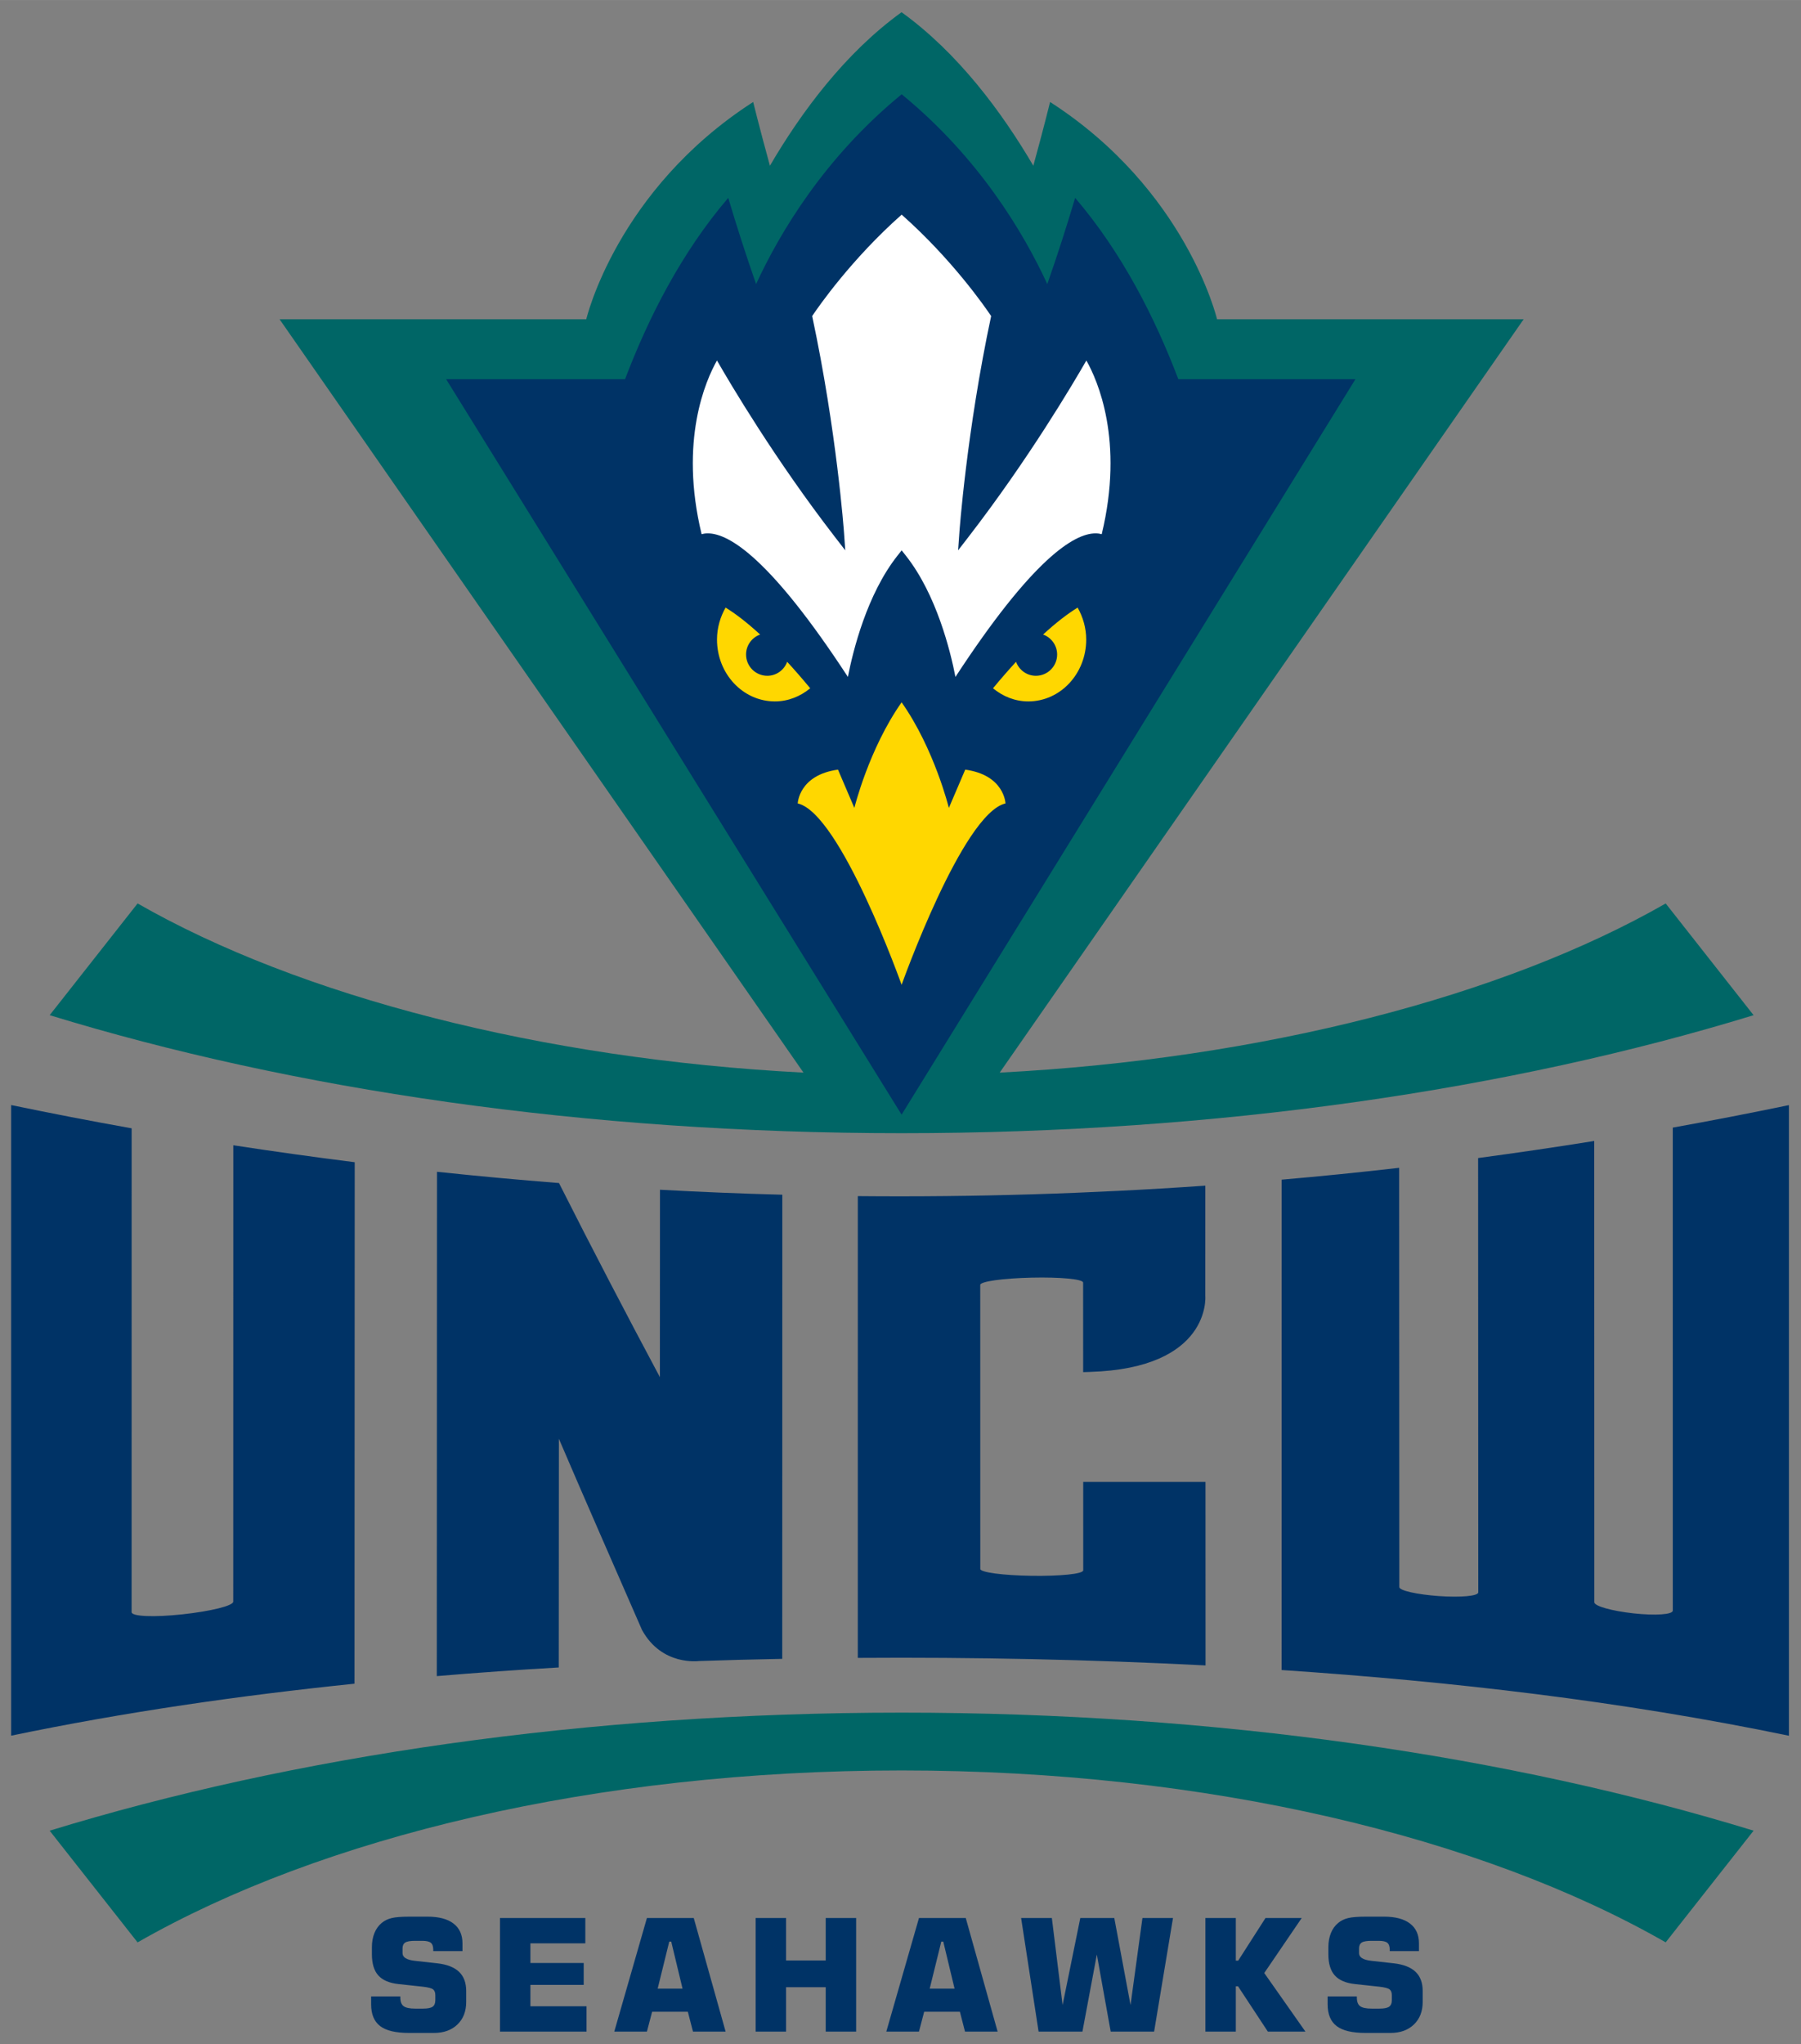
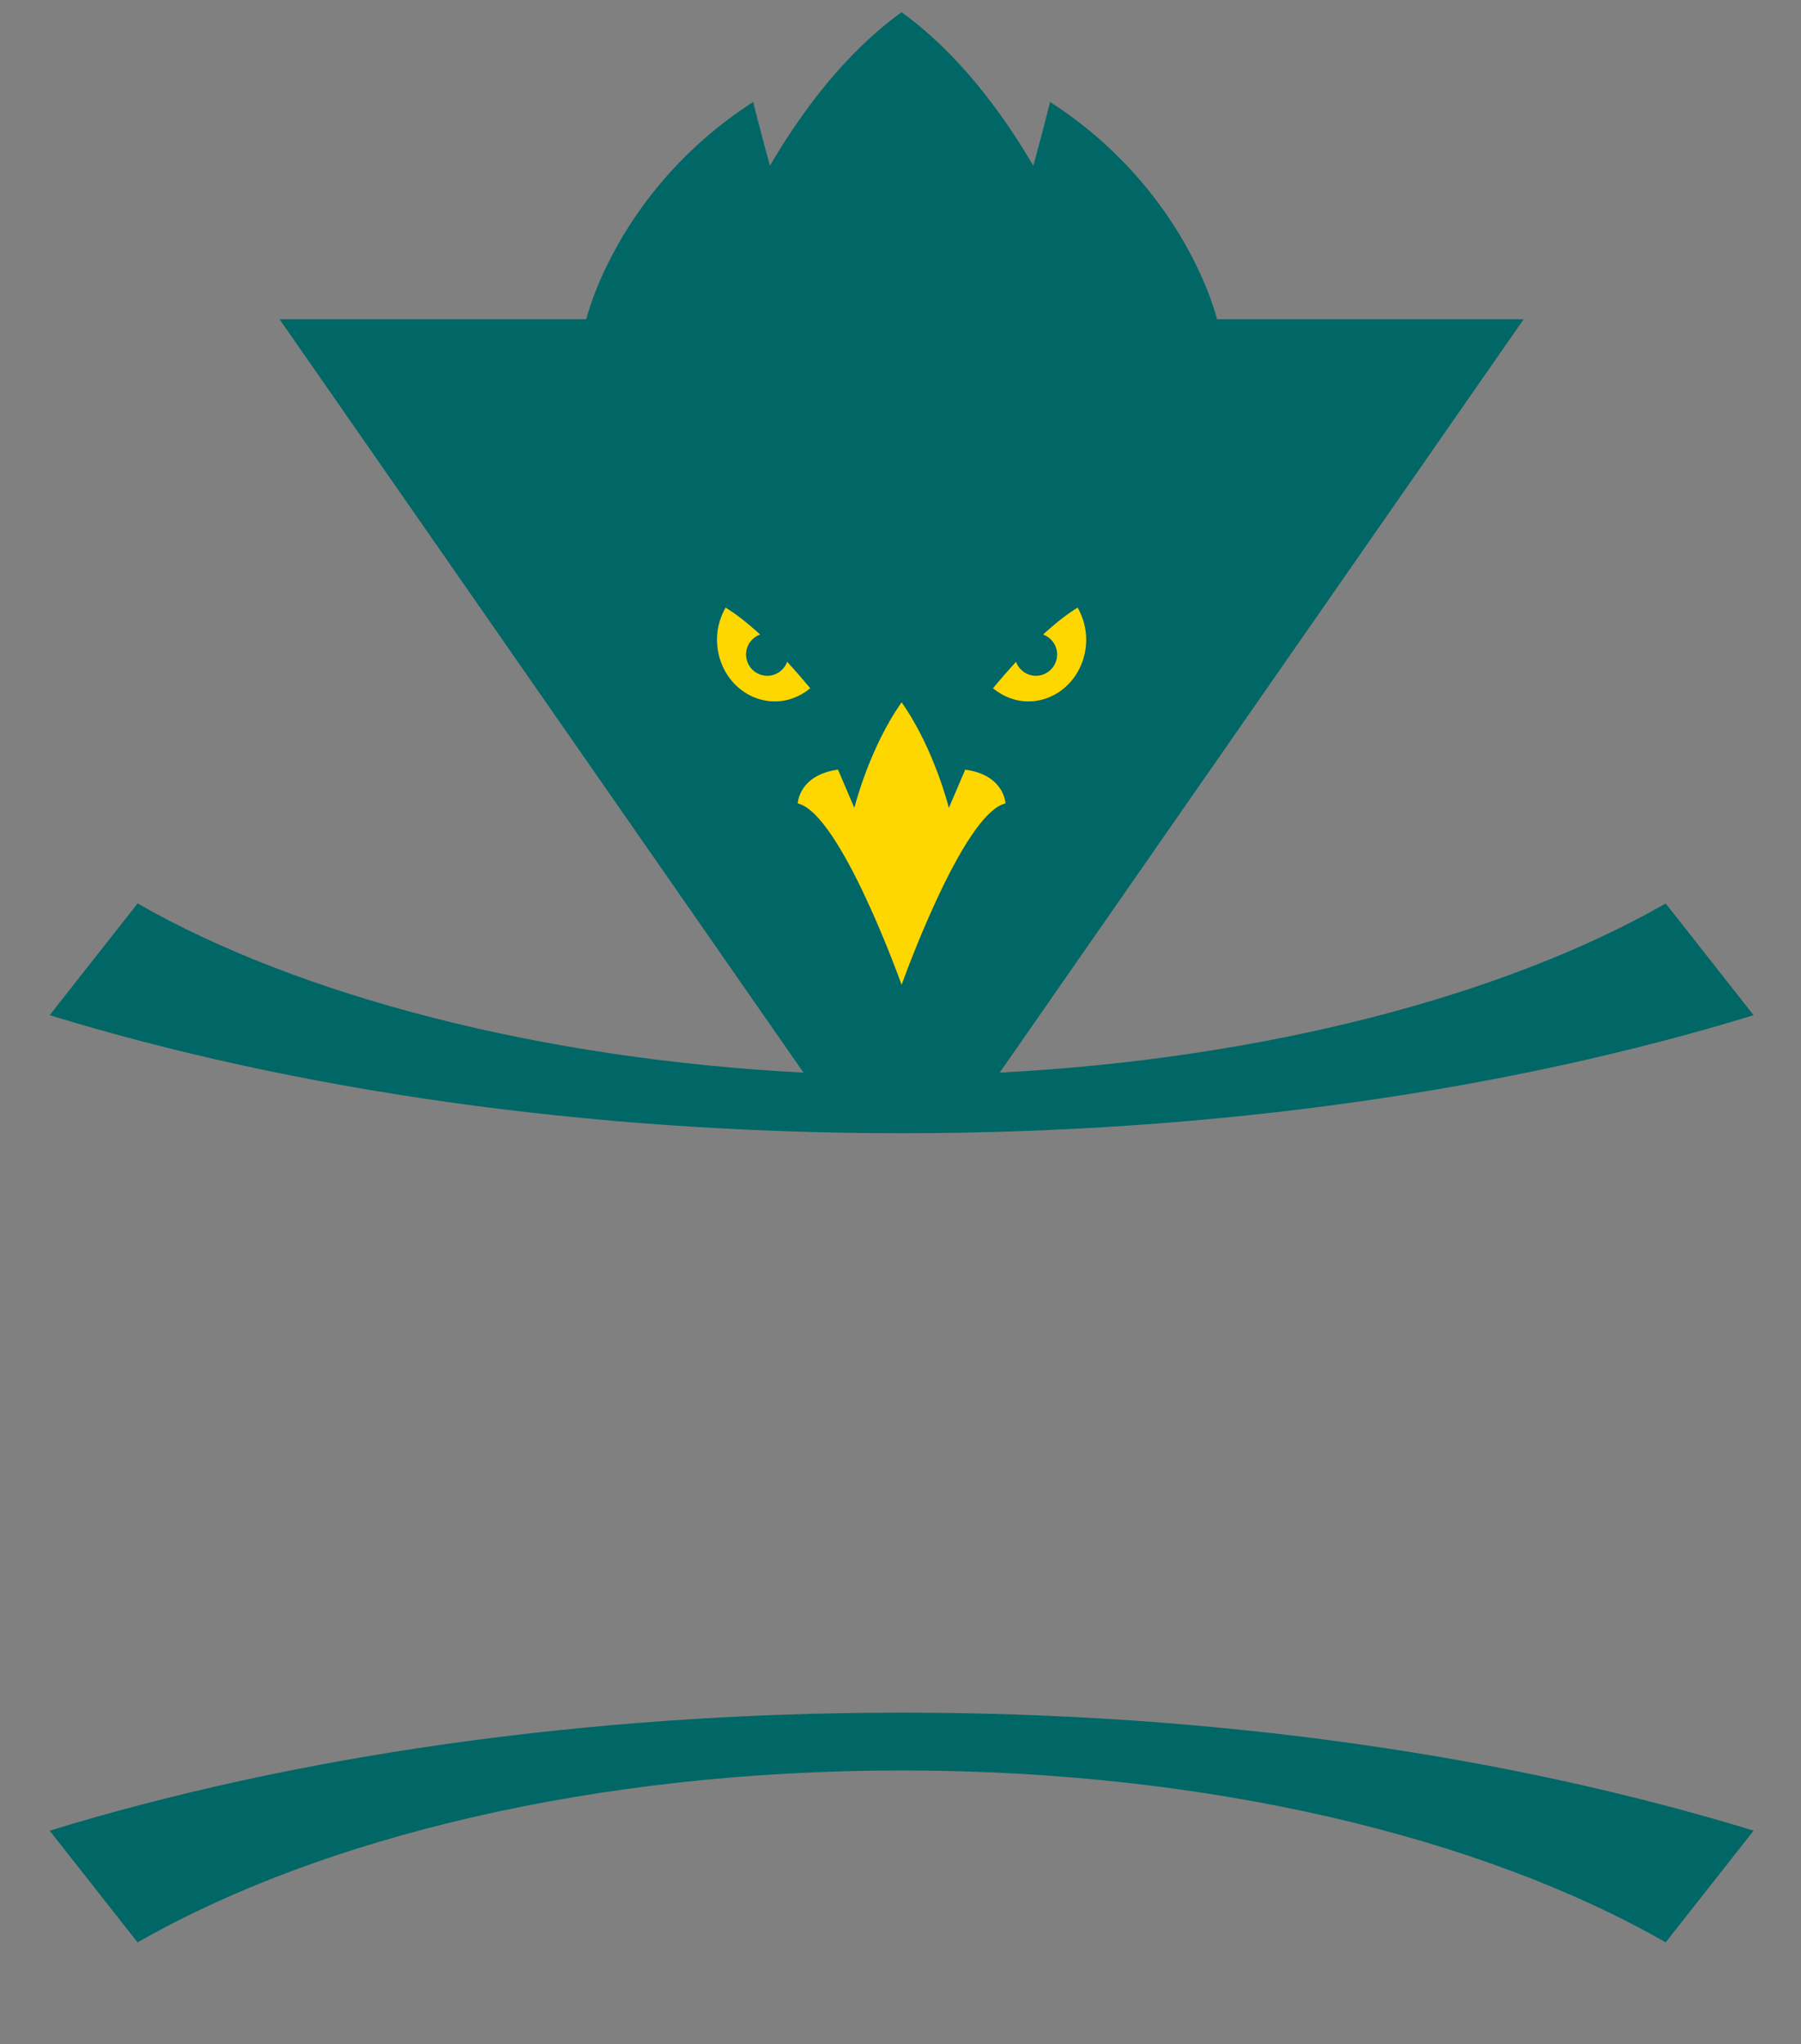
<svg xmlns="http://www.w3.org/2000/svg" xml:space="preserve" height="175.84" viewBox="0 0 155 175.836" width="155" version="1.1">
  <rect x="0" y="0" width="155" height="175.836" fill="#808080" stroke="none" />
  <g transform="matrix(1.25 0 0 -1.25 -87.762 570.18)">
    <g transform="translate(.767 .767)">
      <path d="m76.635 0c-4.846 3.499-8.611 8.558-11.332 13.209-0.907-3.3-1.442-5.484-1.442-5.484-11.76 7.571-14.363 18.689-14.363 18.689h-26.398l45.092 64.809c-22.596-1.17-43.385-6.578-57.309-14.553l-7.567 9.611c20.879 6.405 46.127 10.152 73.324 10.152 27.196 0 52.443-3.747 73.32-10.15l-7.564-9.611c-13.928 7.976-34.72 13.381-57.318 14.551l45.094-64.809h-26.389s-2.612-11.118-14.369-18.689c0 0-0.534 2.184-1.441 5.484-2.732-4.651-6.493-9.71-11.345-13.209zm0.006 146.28c-27.198 0-52.446 3.749-73.326 10.154l7.566 9.609c15.799-9.046 39.394-14.791 65.76-14.791 26.365 0 49.955 5.743 65.754 14.787l7.566-9.607c-20.879-6.405-46.123-10.152-73.32-10.152z" transform="matrix(.8 0 0 -.8 70.21 454.54)" fill="#066" />
-       <path d="m76.641 7.062c-6.654 5.444-10.491 11.921-12.529 16.326-0.892-2.55-1.684-5.029-2.397-7.414-4.04 4.724-6.875 10.323-8.881 15.6h-15.396l39.197 63.264 39.057-63.264h-15.24c-2.006-5.276-4.841-10.876-8.881-15.6-0.71 2.385-1.502 4.864-2.397 7.414-2.035-4.405-5.877-10.882-12.533-16.326zm-76.641 86.954v54.244c9.793-2.033 19.647-3.449 29.551-4.471l0.018-44.859c-3.49-0.441-6.971-0.925-10.449-1.459l-0.006 39.258c0 0.36-1.965 0.833-4.379 1.094-2.411 0.261-4.367 0.192-4.367-0.191l0.002-41.619c-3.464-0.616-6.92-1.285-10.369-2zm153 0.002c-3.324 0.69-6.657 1.335-9.994 1.934l0.002 41.547c-0.001 0.345-1.51 0.443-3.375 0.24-1.864-0.205-3.379-0.623-3.379-0.953l-0.008-39.684c-3.322 0.534-6.657 1.021-9.994 1.469l0.014 37.363c0 0.314-1.519 0.448-3.397 0.316-1.875-0.134-3.398-0.47-3.398-0.771l-0.014-36.068c-3.369 0.388-6.74 0.728-10.115 1.02l-0.004 42.182c14.659 0.983 29.23 2.664 43.662 5.652v-54.246zm-116.35 5.736-0.016 43.383c3.493-0.295 6.992-0.542 10.494-0.744l0.012-19.674c2.27 5.305 4.555 10.488 7.152 16.445 1.722 3.143 4.92 2.667 4.92 2.676 2.382-0.083 4.767-0.142 7.15-0.188l0.008-39.926c-3.511-0.092-7.021-0.235-10.529-0.428l-0.008 16.121c-2.896-5.425-5.792-10.964-8.684-16.697-3.5-0.275-7.003-0.599-10.5-0.969zm66.125 1.193c-9.954 0.694-19.934 0.995-29.908 0.9l-0.002 39.721c9.981-0.068 19.969 0.138 29.928 0.65l-0.004-15.787h-10.523c0 2.389 0.001 4.927 0.002 7.606 0 0.309-1.987 0.508-4.43 0.473-2.444-0.035-4.432-0.294-4.43-0.594-0.003-9.359-0.001-15.07-0.004-24.432 0-0.3 1.981-0.569 4.426-0.625 2.446-0.055 4.425 0.125 4.428 0.428 0.003 2.906 0.004 5.134 0.004 7.701l0.561-0.018c10.445-0.309 9.957-6.473 9.951-6.533l0.002-9.49zm-68.512 62.883c-0.669 0-1.172 0.039-1.508 0.119-0.338 0.081-0.624 0.222-0.861 0.418-0.275 0.228-0.485 0.517-0.629 0.875-0.145 0.356-0.217 0.763-0.217 1.217v0.605c0 0.805 0.184 1.41 0.549 1.82 0.365 0.409 0.942 0.657 1.734 0.744l2.127 0.23c0.446 0.052 0.732 0.129 0.859 0.23 0.126 0.1 0.189 0.266 0.189 0.498v0.426c0 0.271-0.078 0.461-0.238 0.568-0.159 0.107-0.438 0.16-0.836 0.16h-0.656c-0.477 0-0.811-0.071-0.998-0.211-0.189-0.139-0.283-0.386-0.283-0.74v-0.098h-2.514v0.676c0 0.858 0.26 1.483 0.777 1.877 0.519 0.394 1.349 0.59 2.49 0.59h2.135c0.849 0 1.525-0.244 2.027-0.729 0.504-0.485 0.754-1.133 0.754-1.943v-0.939c0-0.708-0.206-1.257-0.617-1.648-0.41-0.393-1.034-0.636-1.869-0.732l-1.938-0.215c-0.704-0.08-1.055-0.299-1.055-0.658v-0.406c0-0.241 0.076-0.409 0.232-0.508 0.155-0.099 0.441-0.148 0.857-0.148h0.604c0.359 0 0.605 0.057 0.744 0.172 0.138 0.113 0.207 0.316 0.207 0.609v0.105h2.514v-0.67c0-0.745-0.259-1.313-0.775-1.705-0.516-0.394-1.261-0.59-2.238-0.59h-1.568zm82.32 0c-0.67 0-1.172 0.039-1.51 0.119-0.338 0.081-0.623 0.222-0.859 0.418-0.278 0.228-0.487 0.517-0.631 0.875-0.145 0.356-0.219 0.763-0.219 1.217v0.605c0 0.805 0.185 1.41 0.551 1.82 0.365 0.409 0.943 0.657 1.734 0.744l2.127 0.23c0.446 0.052 0.732 0.129 0.859 0.23 0.128 0.1 0.191 0.266 0.191 0.498v0.426c0 0.271-0.082 0.461-0.24 0.568-0.16 0.107-0.44 0.16-0.836 0.16h-0.656c-0.476 0-0.809-0.071-0.998-0.211-0.188-0.139-0.281-0.386-0.281-0.74v-0.098h-2.514v0.676c0 0.858 0.259 1.483 0.777 1.877 0.519 0.394 1.349 0.59 2.49 0.59h2.133c0.85 0 1.524-0.244 2.027-0.729 0.504-0.485 0.754-1.133 0.754-1.943v-0.939c0-0.708-0.204-1.257-0.615-1.648-0.411-0.393-1.036-0.636-1.871-0.732l-1.936-0.215c-0.705-0.08-1.057-0.299-1.057-0.658v-0.406c0-0.241 0.078-0.409 0.234-0.508 0.154-0.099 0.439-0.148 0.855-0.148h0.604c0.359 0 0.607 0.057 0.744 0.172 0.138 0.113 0.207 0.316 0.207 0.609v0.105h2.514v-0.67c0-0.745-0.258-1.313-0.775-1.705-0.516-0.394-1.262-0.59-2.238-0.59h-1.566zm-74.512 0.117v9.771h7.449v-2.18h-4.83v-1.838h4.586v-1.883h-4.586v-1.693h4.725v-2.178h-7.344zm12.645 0-2.809 9.771h2.809l0.447-1.707h3.076l0.441 1.707h2.809l-2.742-9.771h-4.031zm9.357 0v9.771h2.619v-3.82h3.412v3.82h2.619v-9.771h-2.619v3.654h-3.412v-3.654h-2.619zm14.057 0-2.811 9.771h2.811l0.447-1.707h3.076l0.439 1.707h2.807l-2.742-9.771h-4.027zm8.791 0 1.504 9.771h3.773l1.24-6.629 1.193 6.629h3.736l1.625-9.771h-2.629l-1.025 7.486-1.398-7.486h-2.926l-1.523 7.486-0.924-7.486h-2.647zm15.861 0v9.771h2.617v-3.898h0.191l2.566 3.898h3.234l-3.543-5.041 3.223-4.731h-3.117l-2.35 3.668h-0.205v-3.668h-2.617zm-46.143 2.027h0.17l0.973 4.049h-2.141l0.998-4.049zm23.412 0h0.17l0.973 4.049h-2.141l0.998-4.049z" transform="matrix(.8 0 0 -.8 70.21 454.54)" fill="#036" />
      <path d="m61.486 51.219c-0.456 0.805-0.738 1.74-0.738 2.75 0 2.94 2.229 5.32 4.981 5.32 1.154 0 2.195-0.433 3.041-1.129-0.699-0.845-1.357-1.597-1.982-2.277-0.258 0.7-0.923 1.203-1.709 1.203-1.012 0-1.83-0.82-1.83-1.83 0-0.794 0.505-1.465 1.211-1.719-1.149-1.056-2.135-1.802-2.973-2.318zm30.299 0c-0.839 0.516-1.825 1.262-2.973 2.318 0.705 0.254 1.209 0.925 1.209 1.719 0 1.01-0.818 1.83-1.83 1.83-0.786 0-1.451-0.503-1.707-1.203-0.624 0.68-1.282 1.432-1.982 2.277 0.845 0.696 1.885 1.129 3.039 1.129 2.751 0 4.982-2.38 4.982-5.32 0-1.01-0.285-1.945-0.738-2.75zm-15.15 8.15c-2.817 4.001-4.066 9.082-4.066 9.082l-1.408-3.293c-3.381 0.466-3.465 2.908-3.465 2.908 3.69 0.85 8.94 15.604 8.94 15.604s5.251-14.754 8.94-15.604c0 0-0.082-2.442-3.465-2.908l-1.408 3.293s-1.248-5.081-4.066-9.082z" transform="matrix(.8 0 0 -.8 70.21 454.54)" fill="#ffd700" />
-       <path d="m144.24 430.57c-0.935-1.629-3.989-6.794-8.106-12.128l-0.724-0.937 0.083 1.181c0.004 0.07 0.501 7.017 2.19 14.942-0.444 0.662-2.701 3.913-6.161 6.979-3.459-3.066-5.716-6.317-6.161-6.979 1.692-7.925 2.191-14.872 2.195-14.942l0.083-1.181-0.724 0.937c-4.119 5.334-7.173 10.499-8.108 12.128-0.766-1.354-2.617-5.507-1.058-11.953 0.118 0.034 0.259 0.056 0.424 0.056 1.47 0 4.329-1.739 9.648-9.879 0.344 1.765 1.303 5.682 3.421 8.354l0.28 0.355 0.281-0.354c2.12-2.673 3.08-6.59 3.423-8.355 5.319 8.14 8.177 9.879 9.647 9.879 0.165 0 0.305-0.022 0.424-0.056 1.558 6.446-0.291 10.599-1.057 11.953" fill="#fff" />
    </g>
  </g>
</svg>